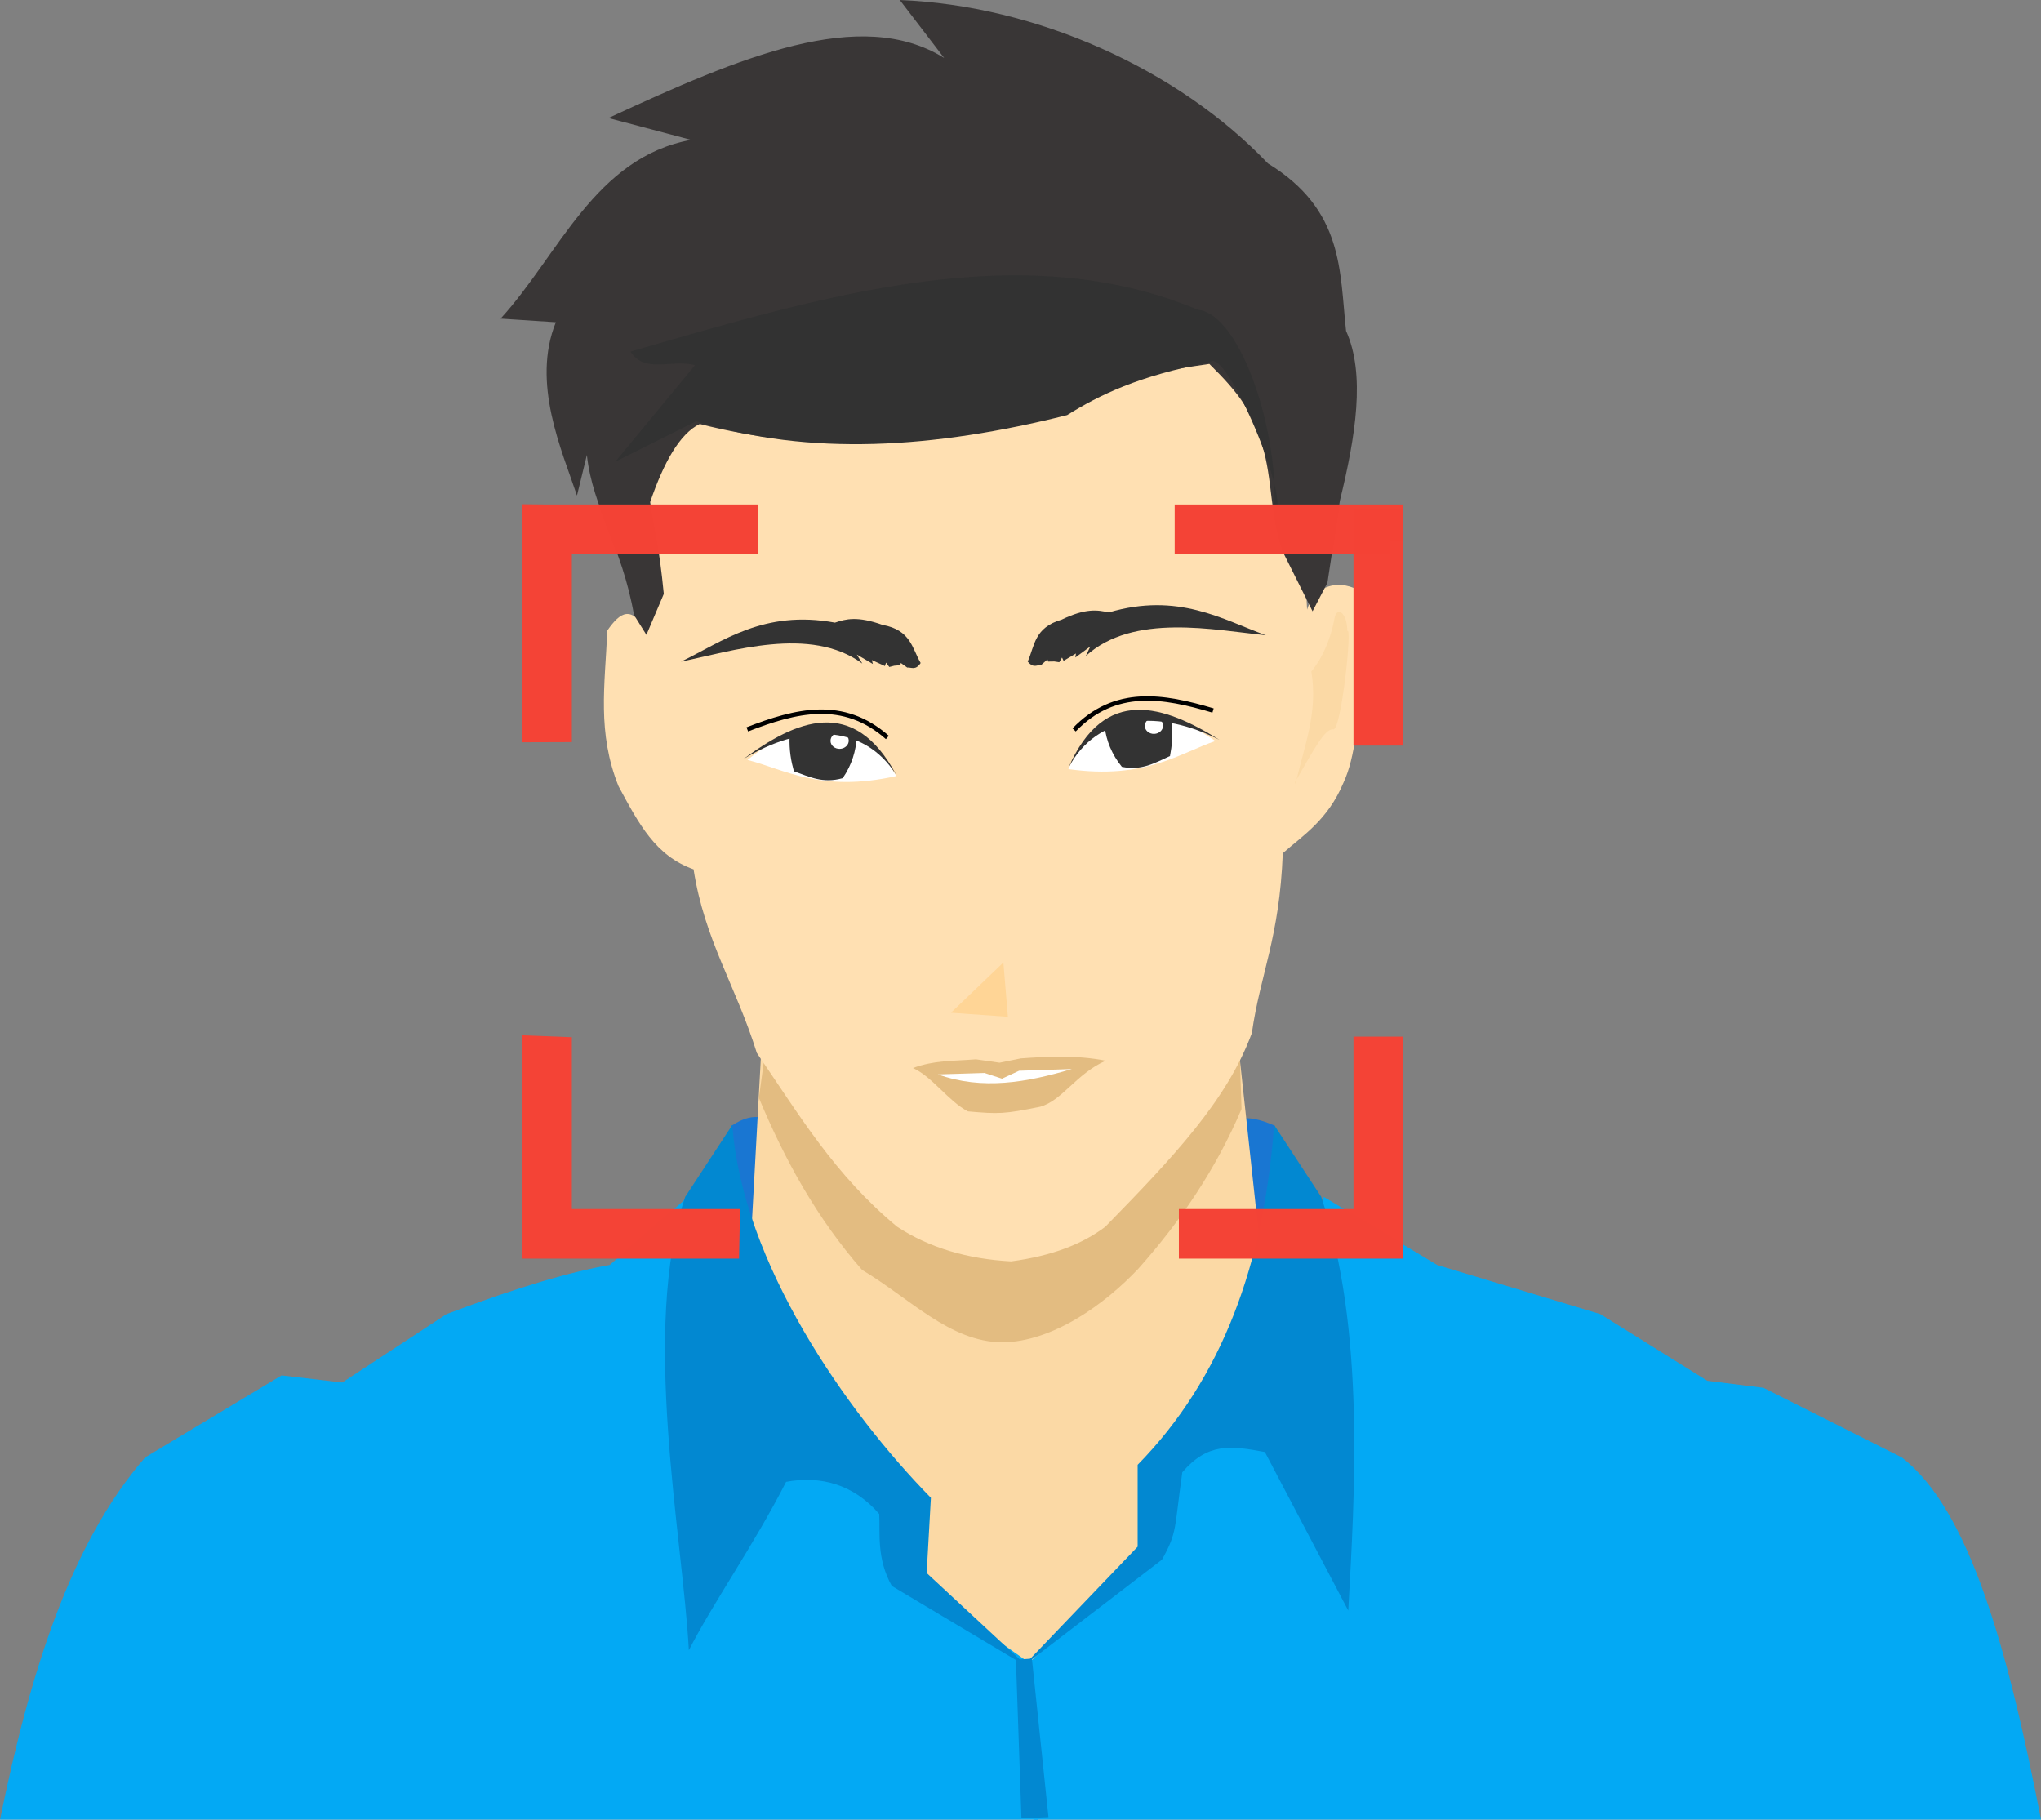
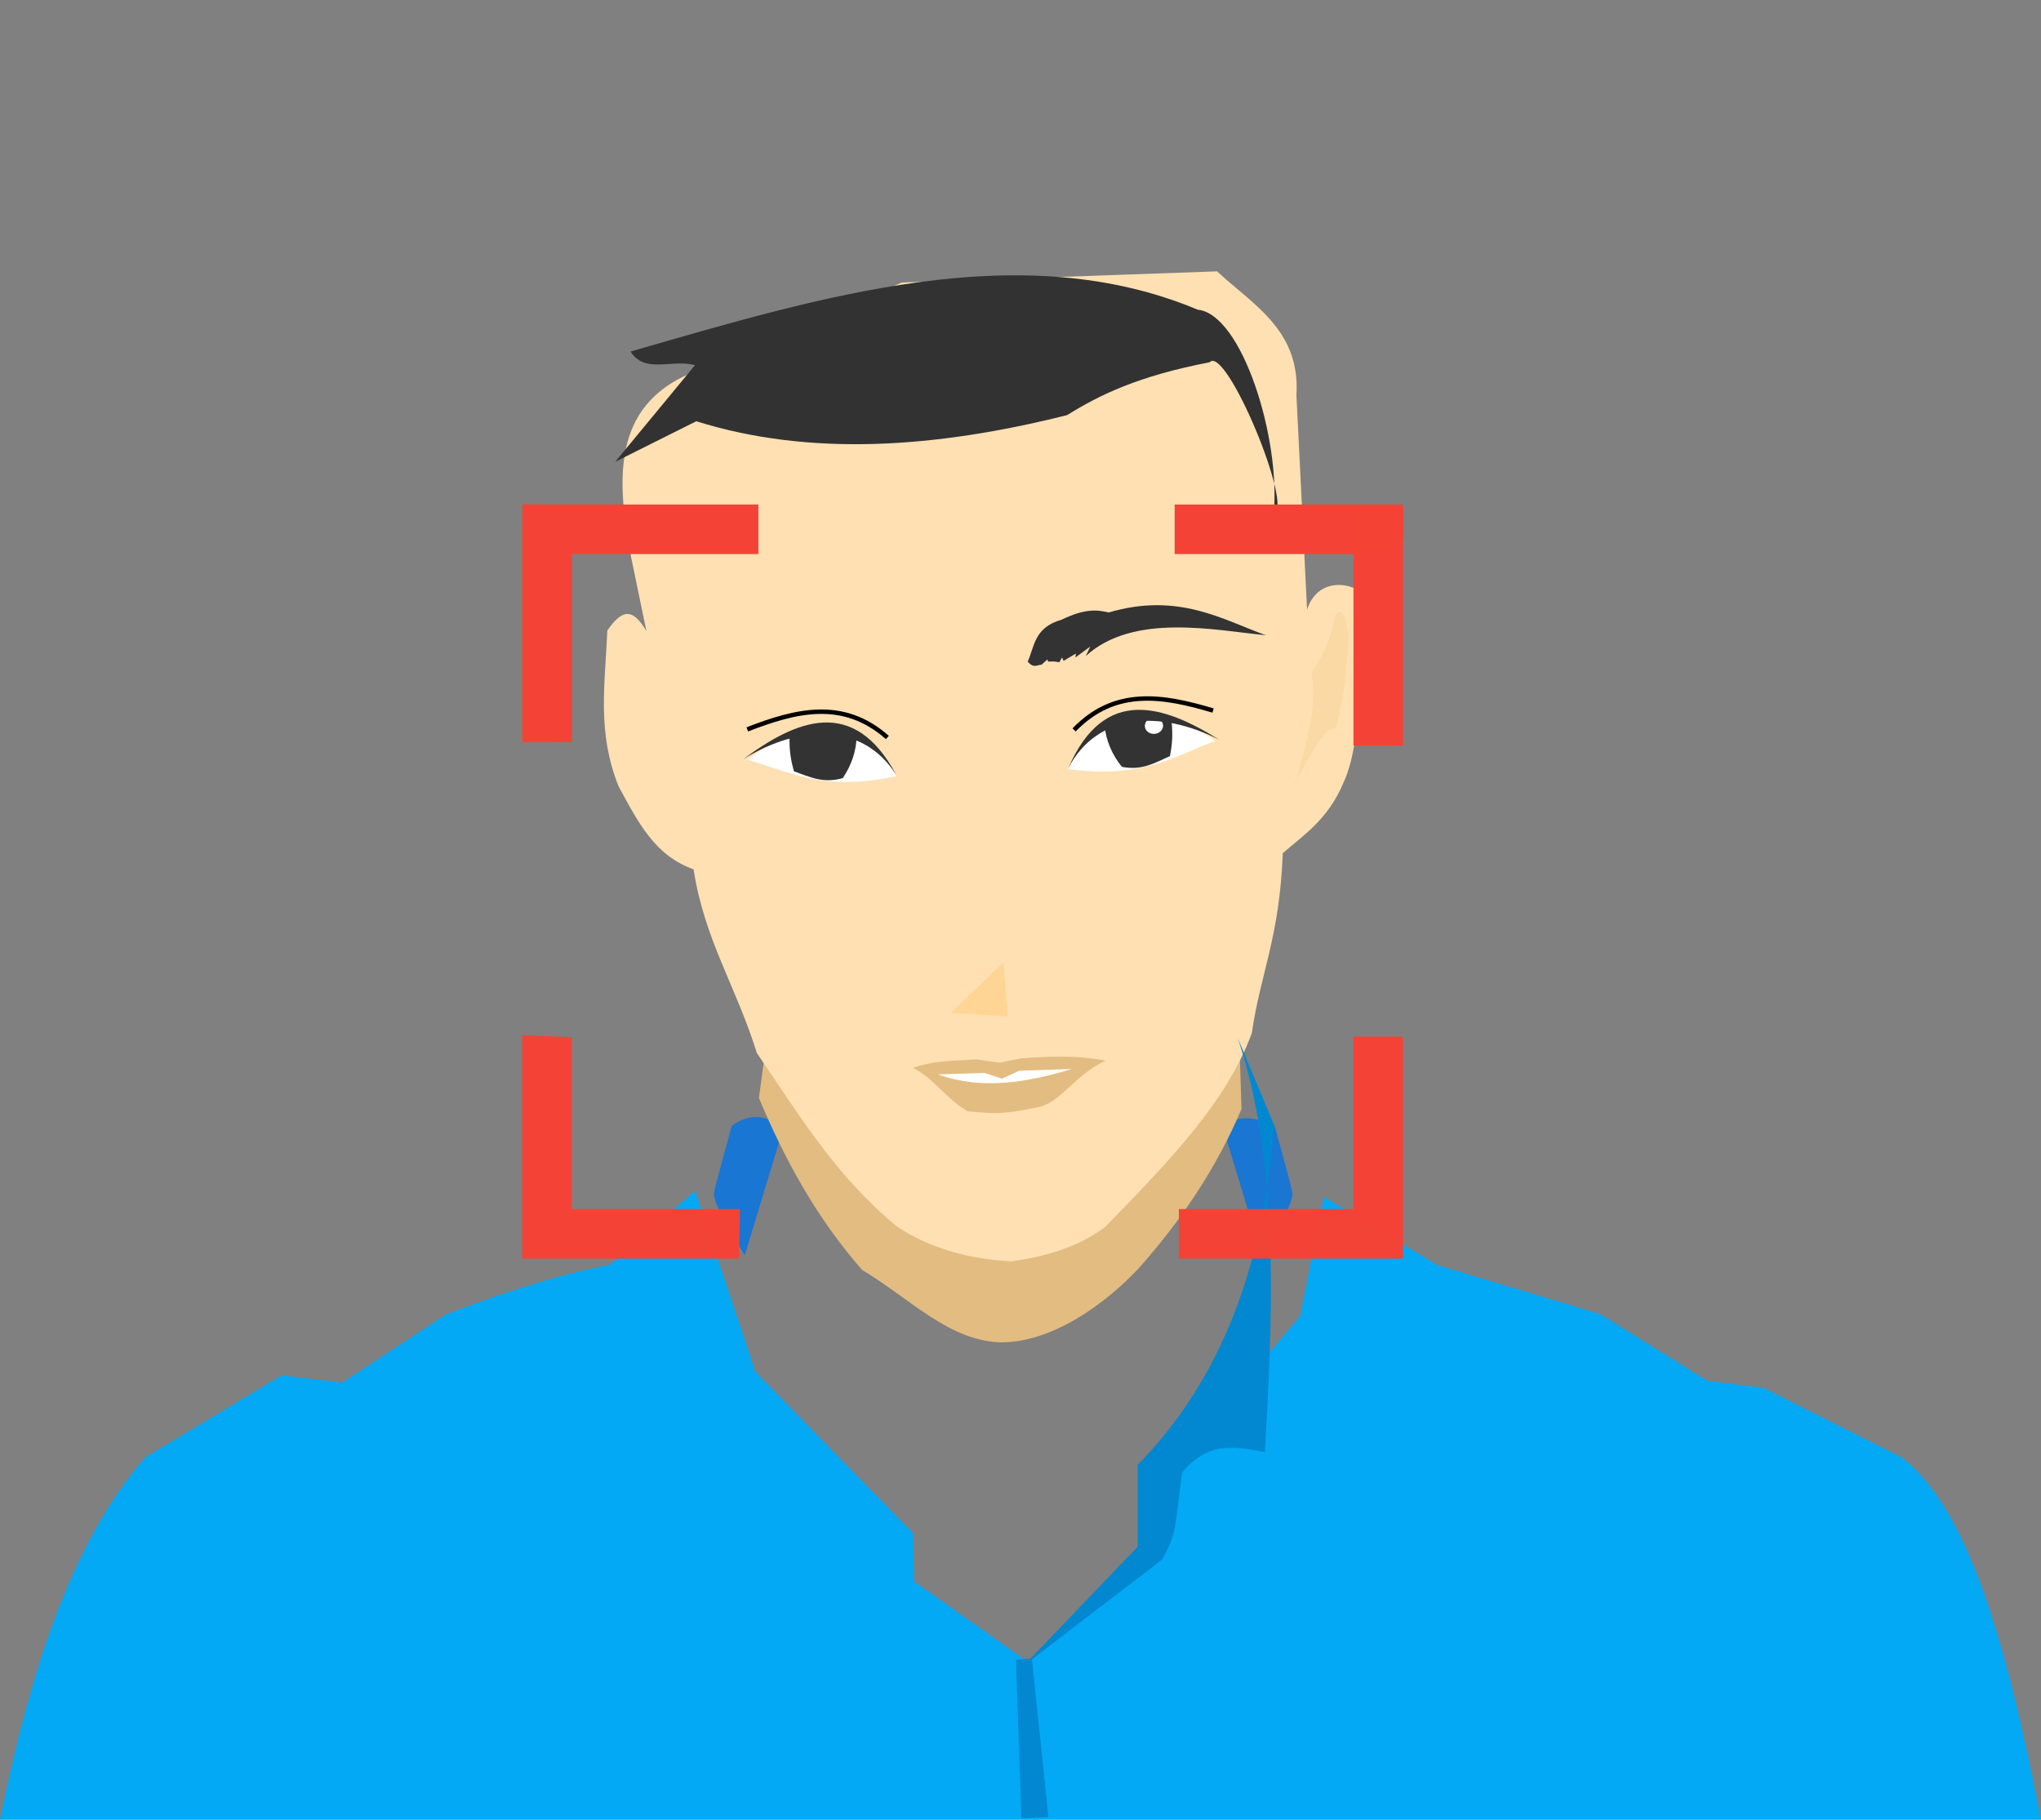
<svg xmlns="http://www.w3.org/2000/svg" width="28.119mm" height="25.066mm" viewBox="0 0 99.635 88.815" id="svg2" version="1.1">
  <rect x="0" y="0" width="99.635" height="88.815" fill="#808080" stroke="none" />
  <defs id="defs4" />
  <g id="layer1" transform="translate(112.445,-218.064)">
    <rect ry="0" y="340.219" x="890.714" height="0" width="1.071" id="rect4831" style="fill:#039be5;fill-opacity:1;fill-rule:evenodd;stroke:none;stroke-width:2.161;stroke-miterlimit:4;stroke-dasharray:none;stroke-dashoffset:0;stroke-opacity:0.995" />
    <g id="g1" transform="translate(-161.457)">
      <path id="path4343-8" d="m 84.741,273.003 c 1.194,-0.805 1.806,-0.25 2.548,0 l -1.918,6.324 c 0,0 -1.619,-2.458 -1.499,-3.057 0.12,-0.599 0.869,-3.267 0.869,-3.267 z" style="fill:#1976d2;fill-opacity:1;fill-rule:evenodd;stroke:none;stroke-width:1px;stroke-linecap:butt;stroke-linejoin:miter;stroke-opacity:1" />
      <path style="fill:#1976d2;fill-opacity:1;fill-rule:evenodd;stroke:none;stroke-width:1px;stroke-linecap:butt;stroke-linejoin:miter;stroke-opacity:1" d="m 111.231,273.003 c -1.51,-0.661 -1.958,-0.26 -2.548,0 l 1.918,6.324 c 0,0 1.619,-2.458 1.499,-3.057 -0.12,-0.599 -0.869,-3.267 -0.869,-3.267 z" id="path4345-5" />
-       <path style="fill:#fbd9a5;fill-opacity:1;fill-rule:evenodd;stroke:none;stroke-width:1px;stroke-linecap:butt;stroke-linejoin:miter;stroke-opacity:1" d="m 86.285,267.314 -1.054,19.305 15.57,19.609 16.706,-20.905 -6.261,0.218 -1.998,-18.433 -10.755,9.374 z" id="path4315-7" />
      <path id="path4347-5" d="m 109.499,268.477 0.12,3.717 c -1.25,2.94 -2.987,5.491 -5.036,7.793 -1.617,1.717 -4.166,3.574 -6.654,3.597 -2.568,-0.035 -4.478,-2.132 -6.834,-3.537 -2.213,-2.53 -3.779,-5.384 -5.035,-8.392 l 0.48,-3.537 c 0,0 3.597,3.837 3.597,4.196 0,0.36 1.499,1.858 2.398,2.937 0.899,1.079 -0.42,1.499 2.098,1.918 2.518,0.42 3.597,0.779 4.616,0.599 1.019,-0.18 0.3,0.54 1.319,-0.54 1.019,-1.079 0.3,-0.12 1.139,-1.199 0.839,-1.079 0.36,-0.899 1.559,-1.678 1.199,-0.779 1.798,-1.199 2.518,-1.918 0.719,-0.719 0.24,0.06 1.139,-1.139 0.899,-1.199 0.3,-0.779 0.899,-1.199 0.599,-0.42 1.019,-0.779 1.019,-0.779 z" style="fill:#e3bc81;fill-opacity:1;fill-rule:evenodd;stroke:none;stroke-width:1px;stroke-linecap:butt;stroke-linejoin:miter;stroke-opacity:1" />
      <path style="fill:#ffe0b2;fill-opacity:1;fill-rule:evenodd;stroke:none;stroke-width:1px;stroke-linecap:butt;stroke-linejoin:miter;stroke-opacity:1" d="m 112.299,237.363 0.52,10.457 c 0.483,-1.512 2.041,-1.396 2.739,-0.772 0.247,0.671 0.127,2.362 -0.094,4.443 -0.177,1.664 -0.277,3.502 -0.864,4.765 -0.764,1.83 -1.988,2.59 -2.967,3.452 -0.16,4.146 -1.097,5.878 -1.51,8.778 -1.215,3.302 -3.882,6.106 -7.149,9.449 -1.095,0.839 -2.594,1.427 -4.602,1.696 -2.138,-0.116 -4.004,-0.667 -5.571,-1.696 -3.062,-2.541 -4.793,-5.486 -6.843,-8.478 -1.02,-3.275 -2.552,-5.505 -3.088,-8.962 -1.869,-0.667 -2.662,-2.208 -3.664,-4.057 -1.049,-2.63 -0.666,-4.892 -0.545,-7.6 0.646,-0.929 1.181,-1.221 1.907,0.03 l -0.727,-3.512 c -0.749,-3.857 -0.962,-7.455 2.907,-9.083 l 10.294,-4.42 15.381,-0.545 c 1.778,1.645 4.083,2.884 3.875,6.055 z" id="path4293-7" />
-       <path style="fill:#393636;fill-opacity:1;fill-rule:evenodd;stroke:none;stroke-width:1px;stroke-linecap:butt;stroke-linejoin:miter;stroke-opacity:1" d="m 113.813,246.507 0.606,-3.997 c 0.771,-3.155 1.258,-6.185 0.303,-8.296 -0.318,-2.898 -0.091,-5.896 -3.815,-8.175 -4.39,-4.614 -11.324,-7.712 -17.97,-7.975 l 2.165,2.828 c -4.08,-2.54 -9.941,-0.058 -16.388,2.931 l 4.034,1.066 c -4.706,0.86 -6.463,5.635 -9.299,8.725 l 2.698,0.177 c -1.202,2.962 0.294,6.256 1.031,8.462 l 0.483,-1.983 c 0.284,2.604 1.708,4.437 2.301,7.812 l 0.606,0.969 0.848,-1.998 c -0.222,-2.306 -0.444,-3.034 -0.666,-4.481 0.661,-1.93 1.439,-3.336 2.422,-3.815 5.635,1.458 11.563,1.062 17.682,-0.545 2.2,-1.793 4.994,-2.046 7.194,-2.386 1.498,1.475 2.067,2.304 2.57,3.933 0.536,1.736 0.38,3.514 1.015,5.235 l 1.453,2.907 z" id="path4309-4" />
      <path style="fill:#fbd9a5;fill-opacity:1;fill-rule:evenodd;stroke:none;stroke-width:1px;stroke-linecap:butt;stroke-linejoin:miter;stroke-opacity:1" d="m 112.234,256.235 c 0.909,-1.57 1.458,-2.638 1.863,-2.569 0.391,0.066 0.942,-5.138 0.685,-4.796 0,-0.935 -0.521,-1.204 -0.621,-0.642 -0.301,1.691 -1.135,2.612 -1.135,2.612 0.347,2.05 -0.384,3.715 -0.771,5.502 z" id="path4311-9" />
      <path id="path4321-8" d="m 113.632,276.482 -1.151,5.813 -6.176,7.327 -0.727,3.815 -6.275,5.724 0.16,7.719 h 49.184 c -1.599,-8.236 -3.474,-15.121 -6.797,-17.681 l -6.751,-3.397 -2.74,-0.342 -5.224,-3.255 -7.964,-2.398 z" style="fill:#03a9f4;fill-opacity:1;fill-rule:evenodd;stroke:none;stroke-width:1px;stroke-linecap:butt;stroke-linejoin:miter;stroke-opacity:1" />
      <path id="path4323-2" d="m 82.945,276.182 -4.169,3.624 c -1.87,0.329 -4.384,1.043 -7.964,2.398 l -5.095,3.34 -2.96,-0.348 -6.66,4.002 c -3.678,4.242 -5.641,10.598 -7.084,17.681 H 99.689 l -0.403,-7.633 -5.646,-3.992 -0.06,-2.362 -7.691,-7.872 -2.944,-8.837 z" style="fill:#03a9f4;fill-opacity:1;fill-rule:evenodd;stroke:none;stroke-width:1px;stroke-linecap:butt;stroke-linejoin:miter;stroke-opacity:1" />
-       <path style="fill:#0288d1;fill-opacity:1;fill-rule:evenodd;stroke:none;stroke-width:1px;stroke-linecap:butt;stroke-linejoin:miter;stroke-opacity:1" d="m 111.209,272.969 c -0.484,6.725 -2.525,12.378 -6.661,16.592 v 3.997 l -5.571,5.813 6.759,-5.181 c 0.754,-1.344 0.599,-1.498 0.992,-4.266 1.244,-1.444 2.348,-1.303 4.032,-0.987 l 4.07,7.739 c 0.308,-5.616 0.85,-13.752 -1.32,-20.195 z" id="path4317-1" />
+       <path style="fill:#0288d1;fill-opacity:1;fill-rule:evenodd;stroke:none;stroke-width:1px;stroke-linecap:butt;stroke-linejoin:miter;stroke-opacity:1" d="m 111.209,272.969 c -0.484,6.725 -2.525,12.378 -6.661,16.592 v 3.997 l -5.571,5.813 6.759,-5.181 c 0.754,-1.344 0.599,-1.498 0.992,-4.266 1.244,-1.444 2.348,-1.303 4.032,-0.987 c 0.308,-5.616 0.85,-13.752 -1.32,-20.195 z" id="path4317-1" />
      <path id="path5762-0" d="m 99.386,299.019 0.809,7.74 -1.319,0.057 -0.27,-7.74 z" style="fill:#0288d1;fill-opacity:1;fill-rule:evenodd;stroke:none;stroke-width:1px;stroke-linecap:butt;stroke-linejoin:miter;stroke-opacity:1" />
-       <path id="path4319-3" d="m 84.762,272.969 c 0.484,6.725 5.557,13.988 9.693,18.202 l -0.206,3.671 4.972,4.614 -6.673,-3.982 c -0.754,-1.344 -0.565,-2.586 -0.615,-3.512 -1.244,-1.444 -2.862,-1.886 -4.546,-1.569 -1.625,3.176 -3.539,5.856 -4.747,8.218 -0.308,-5.616 -2.349,-15.688 -0.179,-22.13 z" style="fill:#0288d1;fill-opacity:1;fill-rule:evenodd;stroke:none;stroke-width:1px;stroke-linecap:butt;stroke-linejoin:miter;stroke-opacity:1" />
      <path id="path4351-6" d="m 108.06,235.746 c 0.797,-0.89 4.138,7.139 3.131,7.399 0.342,-3.705 -1.554,-9.75 -3.705,-9.964 -8.63,-3.612 -18.272,-0.677 -27.694,2.041 0.714,1.101 1.957,0.36 3.149,0.664 l -3.895,4.716 3.956,-1.978 c 5.513,1.725 11.633,1.327 18.104,-0.3 1.577,-0.983 3.478,-1.911 6.954,-2.578 z" style="fill:#323232;fill-opacity:1;fill-rule:evenodd;stroke:none;stroke-width:1px;stroke-linecap:butt;stroke-linejoin:miter;stroke-opacity:1" />
      <path style="fill:#333333;fill-rule:evenodd;stroke:none;stroke-width:1.105px;stroke-linecap:butt;stroke-linejoin:miter;stroke-opacity:1" d="m 99.182,250.353 c 0.342,-0.759 0.309,-1.655 1.657,-2.045 1.174,-0.564 1.752,-0.474 2.299,-0.351 3.392,-0.998 5.56,0.35 7.668,1.112 -2.486,-0.244 -6.466,-1.106 -8.789,1.015 l 0.22,-0.466 -0.73,0.538 0.029,-0.195 -0.603,0.358 -0.075,-0.161 -0.135,0.229 -0.244,-0.037 -0.3,0.005 -0.034,-0.105 -0.288,0.256 c -0.213,0.007 -0.388,0.196 -0.676,-0.152 z" id="path6619" />
      <path style="fill:#ffffff;fill-rule:evenodd;stroke:none;stroke-width:1.223px;stroke-linecap:butt;stroke-linejoin:miter;stroke-opacity:1" d="m 101.165,255.602 c 1.547,-3.38 3.947,-3.555 7.177,-1.37 -1.714,0.576 -3.416,1.899 -7.177,1.37 z" id="path6621" />
      <path style="fill:#333333;fill-rule:evenodd;stroke:none;stroke-width:1.223px;stroke-linecap:butt;stroke-linejoin:miter;stroke-opacity:1" d="m 102.939,253.538 c 0.074,0.661 0.347,1.351 0.84,1.954 0.991,0.195 1.602,-0.193 2.348,-0.526 0.094,-0.493 0.157,-1.024 0.069,-1.741 -1.089,-0.258 -2.13,-0.721 -3.257,0.312 z" id="path6623" />
      <path style="fill:none;fill-rule:evenodd;stroke:#000000;stroke-width:0.216px;stroke-linecap:butt;stroke-linejoin:miter;stroke-opacity:1" d="m 101.447,253.69 c 1.999,-2.081 4.368,-1.665 6.782,-0.946" id="path6625" />
      <ellipse transform="rotate(-2.317)" ry="0.396" rx="0.445" cy="257.54" cx="95.01" id="path7338" style="fill:#ffffff;fill-opacity:1;fill-rule:evenodd;stroke:none;stroke-width:1;stroke-miterlimit:4;stroke-dasharray:1, 1;stroke-dashoffset:0;stroke-opacity:0.995" />
-       <path id="path7340" d="m 93.956,250.427 c -0.419,-0.719 -0.48,-1.614 -1.861,-1.862 -1.226,-0.439 -1.792,-0.29 -2.323,-0.11 -3.477,-0.64 -5.494,0.926 -7.511,1.903 2.447,-0.501 6.315,-1.772 8.847,0.095 l -0.268,-0.44 0.782,0.459 -0.05,-0.191 0.637,0.293 0.058,-0.168 0.158,0.214 0.239,-0.062 0.299,-0.027 0.023,-0.108 0.313,0.224 c 0.213,-0.015 0.406,0.154 0.656,-0.222 z" style="fill:#333333;fill-rule:evenodd;stroke:none;stroke-width:1.105px;stroke-linecap:butt;stroke-linejoin:miter;stroke-opacity:1" />
      <path id="path7342" d="m 92.765,255.942 c -1.815,-3.244 -4.221,-3.225 -7.264,-0.786 1.755,0.436 3.558,1.617 7.264,0.786 z" style="fill:#ffffff;fill-rule:evenodd;stroke:none;stroke-width:1.223px;stroke-linecap:butt;stroke-linejoin:miter;stroke-opacity:1" />
      <path id="path7344" d="m 90.83,254.028 c -0.021,0.665 -0.237,1.375 -0.679,2.016 -0.972,0.274 -1.612,-0.063 -2.383,-0.335 -0.133,-0.483 -0.239,-1.008 -0.21,-1.729 1.064,-0.346 2.065,-0.89 3.272,0.048 z" style="fill:#333333;fill-rule:evenodd;stroke:none;stroke-width:1.223px;stroke-linecap:butt;stroke-linejoin:miter;stroke-opacity:1" />
      <path id="path7346" d="m 92.329,254.059 c -2.16,-1.913 -4.488,-1.306 -6.836,-0.395" style="fill:none;fill-rule:evenodd;stroke:#000000;stroke-width:0.216px;stroke-linecap:butt;stroke-linejoin:miter;stroke-opacity:1" />
-       <ellipse transform="matrix(-0.999,0.04,0.04,0.999,0,0)" style="fill:#ffffff;fill-opacity:1;fill-rule:evenodd;stroke:none;stroke-width:1;stroke-miterlimit:4;stroke-dasharray:1, 1;stroke-dashoffset:0;stroke-opacity:0.995" id="ellipse7348" cx="-79.773" cy="257.667" rx="0.445" ry="0.396" />
      <path id="path7350" d="m 101.166,255.547 c 1.758,-4.051 4.675,-3.053 7.374,-1.373 -2.881,-1.469 -5.957,-1.324 -7.374,1.373 z" style="fill:#333333;fill-rule:evenodd;stroke:none;stroke-width:1px;stroke-linecap:butt;stroke-linejoin:miter;stroke-opacity:1" />
      <path style="fill:#333333;fill-rule:evenodd;stroke:none;stroke-width:1px;stroke-linecap:butt;stroke-linejoin:miter;stroke-opacity:1" d="m 92.764,255.887 c -2.079,-3.895 -4.906,-2.665 -7.461,-0.773 2.753,-1.697 5.831,-1.801 7.461,0.773 z" id="path7352" />
      <path style="fill:#e3bc81;fill-opacity:1;fill-rule:evenodd;stroke:none;stroke-width:1.105px;stroke-linecap:butt;stroke-linejoin:miter;stroke-opacity:1" d="m 93.579,270.192 c 1.063,-0.382 1.858,-0.329 3.076,-0.424 l 1.153,0.166 1.035,-0.211 c 1.158,-0.084 2.727,-0.175 4.143,0.113 -1.459,0.658 -2.112,1.941 -3.195,2.247 -1.768,0.36 -2.023,0.359 -3.531,0.226 -0.954,-0.503 -1.748,-1.703 -2.681,-2.116 z" id="path6627" />
      <path style="fill:#ffffff;fill-rule:evenodd;stroke:none;stroke-width:1.105px;stroke-linecap:butt;stroke-linejoin:miter;stroke-opacity:1" d="m 94.8,270.504 2.274,-0.07 0.854,0.279 0.832,-0.387 2.574,-0.084 c -2.184,0.652 -4.361,1.042 -6.534,0.262 z" id="path6629" />
      <path style="fill:#ffd596;fill-opacity:1;fill-rule:evenodd;stroke:none;stroke-width:1.8px;stroke-linecap:butt;stroke-linejoin:miter;stroke-opacity:1" d="m 97.994,265.043 0.22,2.647 -2.781,-0.195 z" id="path5949-5" />
      <path id="path4247" d="m 74.514,242.676 -0.006,1.221 v 10.396 l 2.42,-0.008 v -9.177 h 9.105 v -2.42 H 75.719 Z" style="color:#000000;font-style:normal;font-variant:normal;font-weight:normal;font-stretch:normal;font-size:medium;line-height:normal;font-family:sans-serif;text-indent:0;text-align:start;text-decoration:none;text-decoration-line:none;text-decoration-style:solid;text-decoration-color:#000000;letter-spacing:normal;word-spacing:normal;text-transform:none;writing-mode:lr-tb;direction:ltr;baseline-shift:baseline;text-anchor:start;white-space:normal;clip-rule:nonzero;display:inline;overflow:visible;visibility:visible;isolation:auto;mix-blend-mode:normal;color-interpolation:sRGB;color-interpolation-filters:linearRGB;solid-color:#000000;solid-opacity:1;fill:#f44336;fill-opacity:0.995;fill-rule:evenodd;stroke:none;stroke-width:2.42;stroke-linecap:butt;stroke-linejoin:miter;stroke-miterlimit:4;stroke-dasharray:19.36, 2.42;stroke-dashoffset:0;stroke-opacity:1;color-rendering:auto;image-rendering:auto;shape-rendering:auto;text-rendering:auto;enable-background:accumulate" />
      <path id="path4245" d="m 106.356,245.107 h 10.474 v -0.646 h 0.674 v -0.564 -1.209 h -0.674 -10.474 z" style="color:#000000;font-style:normal;font-variant:normal;font-weight:normal;font-stretch:normal;font-size:medium;line-height:normal;font-family:sans-serif;text-indent:0;text-align:start;text-decoration:none;text-decoration-line:none;text-decoration-style:solid;text-decoration-color:#000000;letter-spacing:normal;word-spacing:normal;text-transform:none;writing-mode:lr-tb;direction:ltr;baseline-shift:baseline;text-anchor:start;white-space:normal;clip-rule:nonzero;display:inline;overflow:visible;visibility:visible;isolation:auto;mix-blend-mode:normal;color-interpolation:sRGB;color-interpolation-filters:linearRGB;solid-color:#000000;solid-opacity:1;fill:#f44336;fill-opacity:0.995;fill-rule:evenodd;stroke:none;stroke-width:2.42;stroke-linecap:butt;stroke-linejoin:miter;stroke-miterlimit:4;stroke-dasharray:19.36, 2.42;stroke-dashoffset:0;stroke-opacity:1;color-rendering:auto;image-rendering:auto;shape-rendering:auto;text-rendering:auto;enable-background:accumulate" />
      <path id="path4243" d="m 115.084,254.455 h 2.42 v -11.574 h -2.42 z" style="color:#000000;font-style:normal;font-variant:normal;font-weight:normal;font-stretch:normal;font-size:medium;line-height:normal;font-family:sans-serif;text-indent:0;text-align:start;text-decoration:none;text-decoration-line:none;text-decoration-style:solid;text-decoration-color:#000000;letter-spacing:normal;word-spacing:normal;text-transform:none;writing-mode:lr-tb;direction:ltr;baseline-shift:baseline;text-anchor:start;white-space:normal;clip-rule:nonzero;display:inline;overflow:visible;visibility:visible;isolation:auto;mix-blend-mode:normal;color-interpolation:sRGB;color-interpolation-filters:linearRGB;solid-color:#000000;solid-opacity:1;fill:#f44336;fill-opacity:0.995;fill-rule:evenodd;stroke:none;stroke-width:2.42;stroke-linecap:butt;stroke-linejoin:miter;stroke-miterlimit:4;stroke-dasharray:19.36, 2.42;stroke-dashoffset:0;stroke-opacity:1;color-rendering:auto;image-rendering:auto;shape-rendering:auto;text-rendering:auto;enable-background:accumulate" />
      <path id="path4241" d="m 74.508,280.065 v -0.569 h 1.211 9.372 l 0.047,-2.42 h -8.21 v -8.387 l -2.42,-0.094 v 11.469 z" style="color:#000000;font-style:normal;font-variant:normal;font-weight:normal;font-stretch:normal;font-size:medium;line-height:normal;font-family:sans-serif;text-indent:0;text-align:start;text-decoration:none;text-decoration-line:none;text-decoration-style:solid;text-decoration-color:#000000;letter-spacing:normal;word-spacing:normal;text-transform:none;writing-mode:lr-tb;direction:ltr;baseline-shift:baseline;text-anchor:start;white-space:normal;clip-rule:nonzero;display:inline;overflow:visible;visibility:visible;isolation:auto;mix-blend-mode:normal;color-interpolation:sRGB;color-interpolation-filters:linearRGB;solid-color:#000000;solid-opacity:1;fill:#f44336;fill-opacity:0.995;fill-rule:evenodd;stroke:none;stroke-width:2.42;stroke-linecap:butt;stroke-linejoin:miter;stroke-miterlimit:4;stroke-dasharray:19.36, 2.42;stroke-dashoffset:0;stroke-opacity:1;color-rendering:auto;image-rendering:auto;shape-rendering:auto;text-rendering:auto;enable-background:accumulate" />
      <path id="path4239" d="m 115.084,277.076 h -8.523 v 2.42 h 9.734 1.209 v -1.209 -9.627 h -2.42 z" style="color:#000000;font-style:normal;font-variant:normal;font-weight:normal;font-stretch:normal;font-size:medium;line-height:normal;font-family:sans-serif;text-indent:0;text-align:start;text-decoration:none;text-decoration-line:none;text-decoration-style:solid;text-decoration-color:#000000;letter-spacing:normal;word-spacing:normal;text-transform:none;writing-mode:lr-tb;direction:ltr;baseline-shift:baseline;text-anchor:start;white-space:normal;clip-rule:nonzero;display:inline;overflow:visible;visibility:visible;isolation:auto;mix-blend-mode:normal;color-interpolation:sRGB;color-interpolation-filters:linearRGB;solid-color:#000000;solid-opacity:1;fill:#f44336;fill-opacity:0.995;fill-rule:evenodd;stroke:none;stroke-width:2.42;stroke-linecap:butt;stroke-linejoin:miter;stroke-miterlimit:4;stroke-dasharray:19.36, 2.42;stroke-dashoffset:0;stroke-opacity:1;color-rendering:auto;image-rendering:auto;shape-rendering:auto;text-rendering:auto;enable-background:accumulate" />
    </g>
  </g>
</svg>